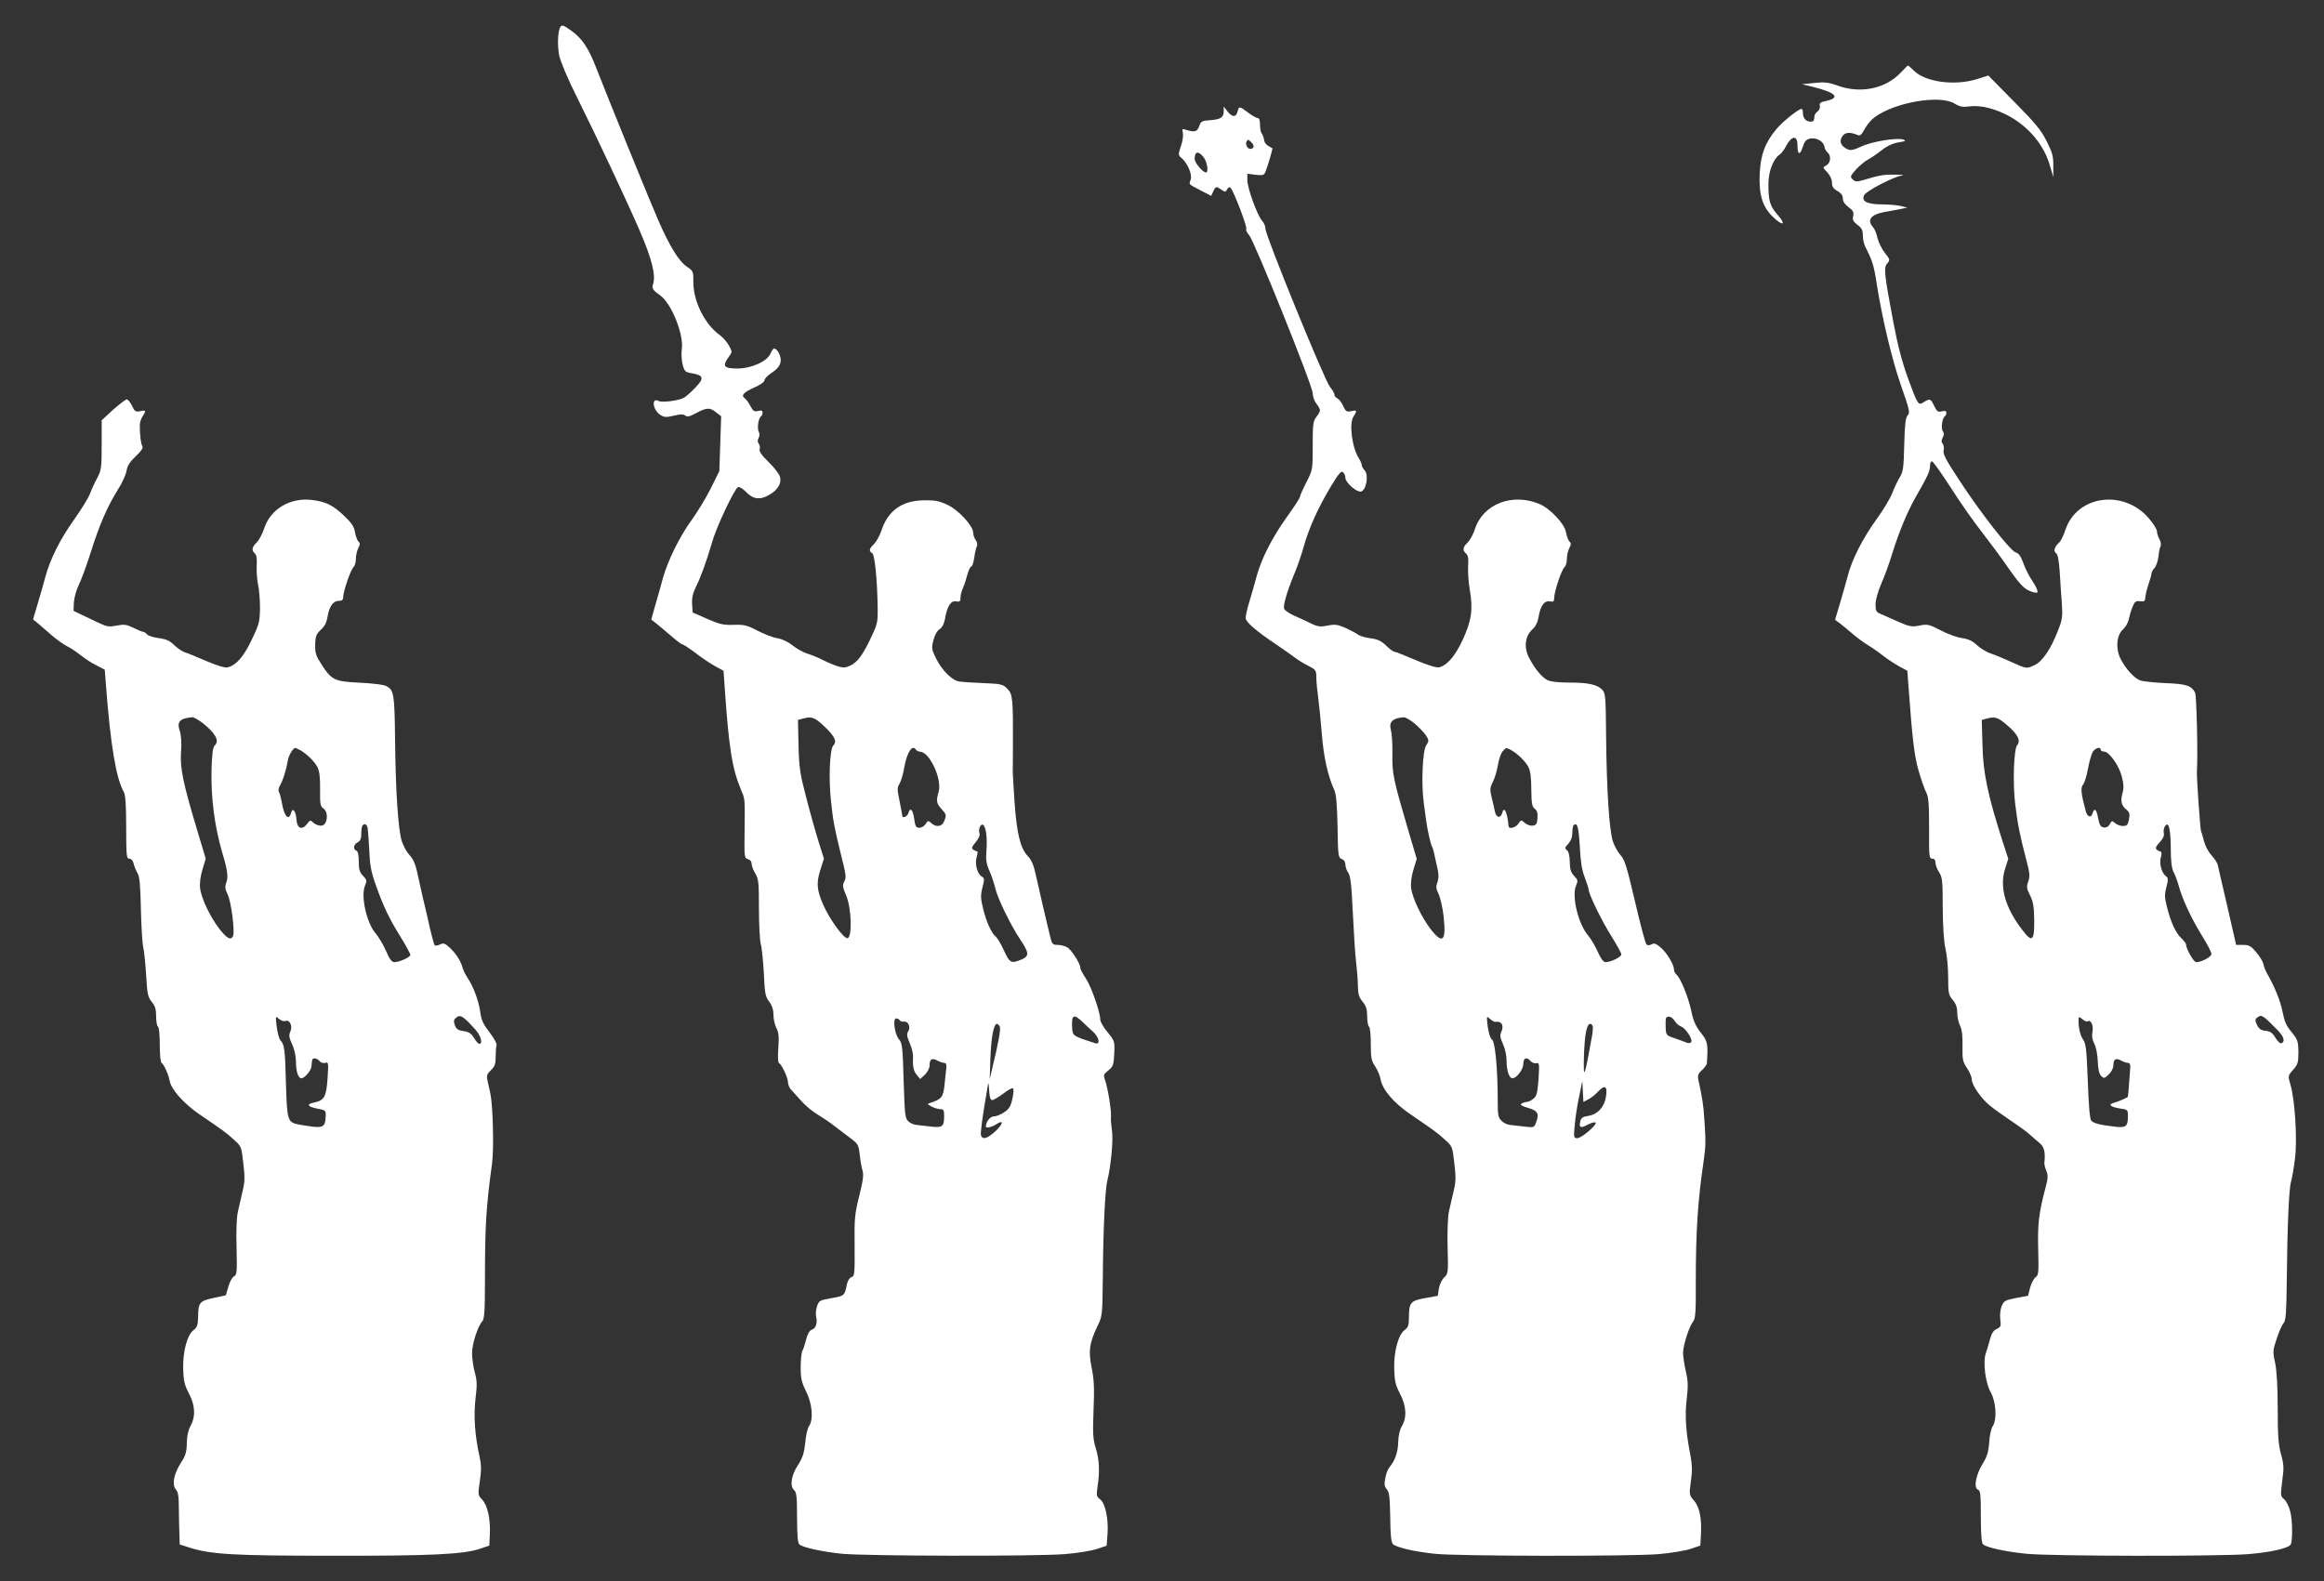
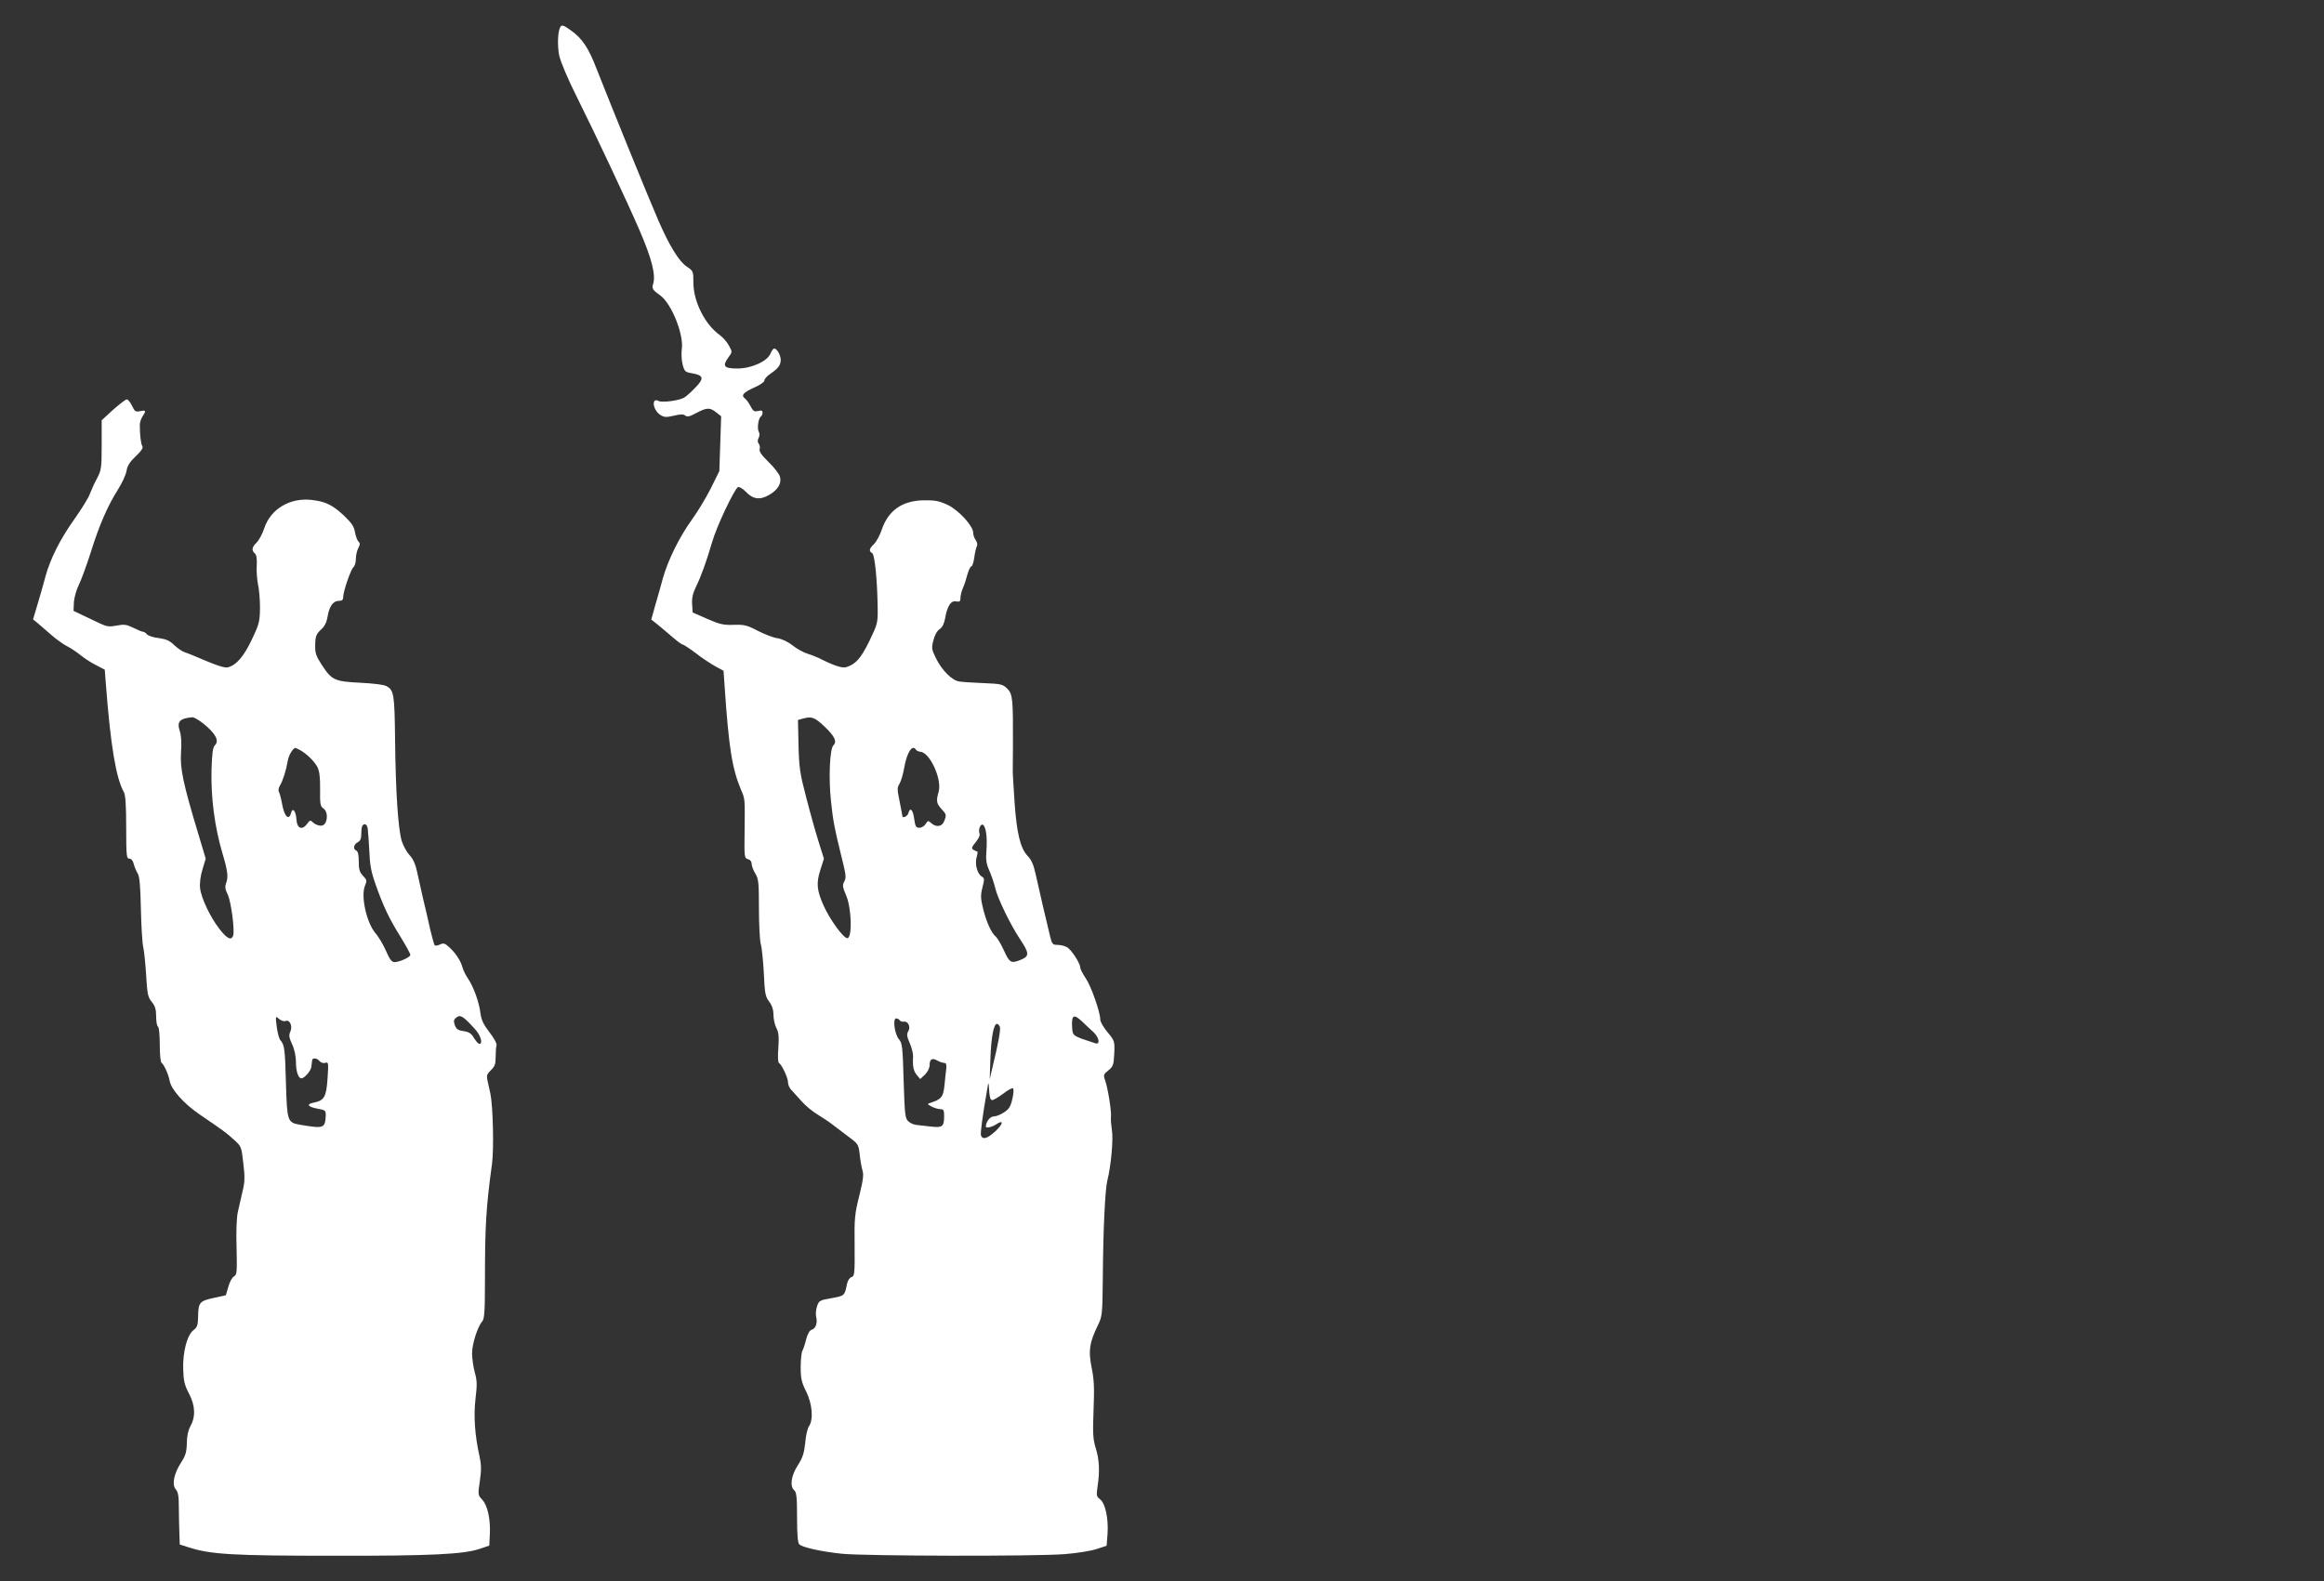
<svg xmlns="http://www.w3.org/2000/svg" version="1.0" width="1280pt" height="871pt" viewBox="0 0 1280 871" preserveAspectRatio="xMidYMid meet">
  <rect x="0" y="0" width="1280" height="871" fill="#333333" stroke="none" />
  <g transform="translate(0,871) scale(0.1,-0.1)" fill="#ffffff" stroke="none">
    <path d="M3086 8561 c-14 -23 -17 -102 -6 -157 8 -35 47 -129 100 -234 98 -196 274 -570 343 -730 67 -155 90 -246 74 -295 -8 -24 -1 -34 39 -62 62 -44 132 -217 119 -298 -3 -24 -1 -62 5 -84 10 -37 14 -41 50 -47 66 -11 70 -28 19 -80 -24 -25 -52 -50 -62 -55 -29 -16 -120 -28 -139 -18 -41 22 -34 -48 8 -76 22 -14 32 -15 75 -5 37 9 53 9 63 1 11 -9 25 -6 61 14 59 31 75 31 110 3 l27 -21 -5 -151 -5 -151 -47 -95 c-26 -52 -74 -131 -106 -175 -67 -93 -130 -221 -158 -320 -10 -38 -29 -106 -42 -149 l-22 -79 27 -21 c15 -12 51 -42 81 -68 31 -27 59 -48 64 -48 5 0 37 -21 72 -47 34 -27 83 -59 108 -73 l46 -25 6 -85 c23 -339 41 -452 90 -570 23 -53 22 -46 20 -231 -2 -140 -1 -147 19 -152 12 -3 20 -13 20 -26 0 -11 9 -35 20 -53 18 -29 20 -51 20 -193 0 -88 5 -176 10 -195 6 -19 13 -91 17 -160 5 -111 8 -129 29 -157 16 -21 24 -45 24 -73 0 -22 7 -55 16 -73 13 -24 15 -48 11 -109 -4 -46 -2 -80 3 -83 16 -10 50 -82 50 -106 0 -12 7 -29 14 -38 8 -9 34 -37 57 -63 23 -27 65 -62 93 -78 28 -17 70 -45 92 -63 23 -18 62 -47 87 -66 43 -32 46 -38 52 -90 3 -31 10 -70 15 -87 8 -25 4 -54 -17 -140 -25 -99 -28 -124 -26 -276 1 -154 0 -168 -17 -173 -11 -3 -21 -20 -25 -38 -13 -65 -13 -65 -85 -78 -65 -11 -70 -14 -80 -45 -6 -17 -8 -43 -5 -57 9 -34 -2 -65 -24 -72 -12 -3 -23 -23 -31 -53 -6 -26 -16 -55 -21 -64 -5 -10 -9 -50 -9 -90 0 -61 5 -83 30 -133 34 -68 41 -155 16 -191 -8 -11 -18 -52 -21 -92 -6 -57 -14 -82 -41 -124 -37 -57 -45 -116 -19 -138 12 -10 15 -40 15 -150 0 -98 4 -141 13 -148 20 -17 126 -40 234 -51 129 -13 1069 -15 1228 -2 66 5 145 18 175 28 l55 18 5 65 c6 83 -12 169 -41 191 -20 15 -21 21 -14 70 13 83 10 149 -10 212 -15 49 -17 79 -12 210 5 120 3 169 -11 235 -18 93 -12 134 34 230 25 50 26 60 28 265 2 272 13 487 25 534 20 79 34 229 25 278 -4 28 -7 61 -5 74 3 31 -17 157 -32 199 -11 31 -9 34 18 56 26 21 29 30 32 92 3 68 2 71 -37 118 -22 26 -40 58 -40 69 0 41 -50 184 -80 228 -16 24 -30 50 -30 58 0 24 -49 100 -73 113 -12 7 -35 13 -52 13 -28 0 -31 4 -42 50 -17 68 -60 254 -79 340 -11 50 -23 79 -44 100 -40 42 -60 124 -72 295 -5 80 -10 154 -10 165 0 11 1 74 1 140 1 264 -1 292 -31 321 -25 25 -34 27 -130 31 -57 2 -117 6 -135 9 -40 6 -96 62 -129 130 -23 47 -24 55 -13 97 7 28 20 52 34 61 15 10 25 30 30 58 12 69 32 101 61 95 20 -3 24 0 24 19 0 13 6 38 14 56 8 18 19 52 25 76 7 23 16 42 21 42 5 0 12 21 16 48 3 26 10 54 14 62 5 9 2 23 -6 35 -8 10 -14 29 -14 41 0 36 -78 122 -139 152 -47 22 -69 27 -131 26 -121 -1 -199 -56 -235 -166 -10 -29 -29 -63 -41 -75 -27 -25 -30 -39 -10 -50 14 -9 28 -147 30 -303 1 -82 -1 -88 -46 -182 -47 -95 -75 -127 -127 -143 -22 -7 -68 8 -151 50 -14 7 -43 18 -65 25 -22 7 -58 27 -80 45 -24 19 -57 35 -82 39 -23 3 -72 22 -109 41 -59 31 -75 35 -133 33 -56 -2 -78 3 -146 33 l-80 35 -3 46 c-2 34 4 60 21 95 28 57 58 140 88 243 24 87 125 299 144 307 8 2 26 -9 42 -25 39 -42 78 -48 128 -19 48 27 71 64 61 100 -3 14 -31 51 -62 81 -40 39 -54 60 -50 72 3 9 1 22 -5 30 -7 8 -7 19 -1 31 6 11 7 25 1 35 -10 18 -2 75 12 84 5 3 9 12 9 21 0 11 -6 14 -25 9 -20 -5 -27 -1 -41 26 -9 18 -24 38 -32 44 -22 16 -7 33 54 60 30 13 54 30 54 38 0 8 15 25 33 37 44 30 57 48 57 78 -1 27 -21 61 -36 61 -5 0 -14 -12 -20 -27 -17 -43 -105 -83 -183 -83 -73 0 -84 13 -50 60 23 31 23 31 4 66 -10 19 -33 45 -49 57 -84 59 -148 188 -147 293 0 59 -1 62 -36 85 -43 29 -95 112 -158 257 -47 107 -268 651 -340 835 -43 112 -78 164 -137 207 -44 32 -54 35 -62 21z m1457 -3855 c55 -53 68 -81 47 -102 -20 -20 -27 -182 -13 -308 11 -108 20 -151 53 -286 31 -125 32 -132 20 -156 -11 -20 -9 -31 10 -76 30 -69 35 -230 8 -236 -20 -4 -97 101 -133 182 -36 82 -40 121 -17 193 l20 63 -29 92 c-16 51 -47 161 -68 243 -35 133 -40 166 -43 290 l-3 139 25 7 c51 14 66 9 123 -45z m502 -126 c3 -5 14 -10 23 -11 53 -2 121 -151 102 -220 -15 -51 -12 -65 15 -95 28 -30 29 -33 15 -68 -11 -30 -44 -35 -71 -10 -16 15 -19 14 -31 -5 -7 -12 -23 -21 -34 -21 -19 0 -23 8 -29 50 -7 51 -23 66 -32 30 -5 -17 -33 -30 -33 -15 0 3 -7 39 -15 80 -14 66 -14 77 -1 97 8 13 20 52 26 88 15 86 45 132 65 100z m386 -456 c4 -21 5 -67 2 -100 -4 -49 -1 -72 16 -110 12 -27 26 -69 32 -94 12 -56 85 -206 138 -285 50 -75 51 -92 6 -111 -56 -23 -64 -19 -95 49 -16 35 -36 69 -45 77 -25 21 -51 78 -70 153 -14 58 -15 74 -4 118 12 45 11 52 -3 60 -25 14 -40 69 -29 107 5 17 7 32 3 32 -4 0 -13 4 -21 9 -12 8 -9 15 13 42 15 18 25 38 21 47 -8 21 4 54 18 49 7 -2 15 -21 18 -43z m532 -1044 c18 -17 44 -42 60 -56 31 -30 38 -70 10 -61 -127 41 -125 40 -128 88 -4 70 9 76 58 29z m-1008 10 c4 -6 13 -9 22 -8 24 5 40 -28 26 -52 -10 -16 -9 -28 8 -67 11 -26 19 -59 18 -73 -3 -54 2 -79 20 -101 l19 -23 26 24 c15 15 26 36 26 52 0 34 14 42 42 26 13 -7 30 -13 38 -13 11 0 14 -9 12 -30 -2 -17 -7 -58 -10 -93 -7 -66 -17 -77 -77 -97 -19 -6 -19 -7 5 -20 14 -8 35 -14 48 -15 19 0 22 -5 22 -37 0 -59 -9 -66 -71 -59 -30 3 -66 7 -80 9 -15 1 -36 10 -46 20 -18 16 -20 36 -26 223 -5 186 -8 208 -25 228 -24 26 -37 116 -16 116 7 0 16 -5 19 -10z m552 -36 c5 -15 -7 -86 -42 -229 l-14 -60 4 115 c4 116 18 190 36 190 5 0 12 -7 16 -16z m-42 -404 c7 0 34 16 60 35 25 20 50 33 54 30 5 -3 4 -28 -3 -57 -9 -42 -18 -57 -45 -75 -19 -13 -45 -23 -58 -23 -20 0 -43 -30 -43 -56 0 -10 33 -3 56 12 43 29 41 4 -3 -37 -45 -41 -70 -49 -80 -24 -4 13 7 99 36 265 5 32 6 31 9 -17 2 -37 7 -53 17 -53z" />
-     <path d="M10467 8308 c-84 -87 -219 -115 -345 -70 -53 19 -74 21 -130 15 l-67 -7 50 -12 c133 -32 165 -61 87 -79 -35 -7 -42 -13 -39 -27 3 -10 -2 -24 -11 -31 -10 -6 -17 -18 -18 -24 -2 -29 -5 -33 -22 -33 -25 0 -42 19 -42 47 0 13 -3 23 -8 23 -16 0 -103 -69 -138 -111 -62 -74 -87 -141 -92 -245 -5 -115 14 -180 69 -235 56 -56 81 -51 31 6 -44 50 -52 77 -52 172 0 68 26 136 61 161 11 7 26 28 35 45 31 61 64 64 64 8 0 -54 14 -59 29 -11 9 30 18 41 38 46 34 9 77 -14 81 -43 2 -12 10 -27 18 -33 21 -18 17 -58 -7 -71 -21 -11 -21 -11 5 -38 16 -17 26 -39 26 -57 0 -22 7 -33 30 -46 21 -12 30 -25 30 -42 0 -16 11 -32 31 -47 25 -18 30 -27 26 -49 -5 -22 0 -31 24 -49 23 -17 29 -29 29 -57 0 -20 6 -48 13 -62 39 -76 48 -105 62 -197 32 -202 85 -424 135 -568 47 -134 51 -150 37 -165 -12 -13 -16 -50 -19 -162 -3 -128 -6 -149 -25 -180 -12 -19 -30 -58 -41 -86 -10 -28 -49 -93 -87 -145 -76 -105 -137 -225 -159 -315 -9 -32 -27 -99 -42 -148 l-27 -90 27 -20 c15 -12 46 -37 69 -57 23 -20 62 -49 87 -64 25 -15 63 -42 84 -59 22 -17 60 -42 85 -56 l46 -25 6 -80 c22 -299 32 -386 56 -470 14 -49 33 -103 42 -120 13 -24 16 -62 16 -197 -1 -155 0 -168 17 -168 12 0 18 -8 18 -22 0 -13 9 -36 20 -53 18 -27 20 -48 20 -195 1 -108 6 -186 15 -225 8 -33 15 -104 15 -157 0 -88 2 -99 25 -126 18 -21 25 -42 25 -71 0 -23 7 -55 16 -72 10 -21 14 -54 13 -112 -1 -74 1 -86 25 -121 14 -21 26 -49 26 -62 0 -30 49 -102 97 -142 21 -18 75 -56 119 -86 45 -30 93 -65 106 -78 14 -12 37 -33 52 -45 25 -21 32 -50 26 -107 -1 -10 4 -31 11 -47 10 -24 9 -41 -5 -92 -37 -141 -44 -201 -40 -341 3 -127 2 -141 -15 -152 -10 -8 -23 -33 -30 -58 l-11 -44 -66 -12 c-60 -12 -67 -16 -79 -44 -8 -19 -11 -49 -8 -74 5 -37 3 -42 -20 -53 -18 -8 -28 -24 -37 -58 -7 -25 -17 -59 -22 -74 -18 -46 -3 -167 27 -218 29 -52 35 -150 10 -186 -8 -11 -17 -51 -19 -89 -4 -53 -12 -78 -36 -117 -37 -60 -51 -133 -26 -143 14 -5 16 -26 16 -149 0 -102 4 -145 13 -153 20 -17 126 -40 237 -51 133 -14 1064 -15 1225 -2 120 10 218 32 231 52 12 20 11 134 -2 184 -7 27 -23 58 -34 67 -20 16 -20 21 -10 100 10 73 9 91 -7 148 -14 52 -18 101 -18 250 0 121 -5 208 -14 252 -14 63 -13 70 9 135 12 37 29 76 38 85 12 15 15 57 17 235 3 306 12 508 24 546 5 18 15 73 21 123 14 103 0 327 -25 410 -14 47 -14 48 15 81 26 29 29 40 29 98 -1 60 -4 68 -37 109 -29 34 -40 60 -50 111 -11 59 -45 143 -87 215 -8 14 -16 36 -19 50 -3 14 -21 44 -40 65 -28 34 -40 40 -72 40 l-38 0 -48 210 c-27 116 -51 219 -53 230 -2 11 -18 35 -34 53 -17 18 -35 52 -41 75 -6 23 -13 49 -17 57 -5 14 -25 298 -23 330 6 94 -2 419 -10 435 -21 39 -51 48 -165 52 -60 3 -122 9 -138 15 -33 13 -80 64 -108 120 -28 56 -21 132 15 162 13 12 28 37 31 56 4 19 13 50 21 68 11 28 18 33 41 30 24 -3 28 1 29 22 1 14 9 47 18 73 9 26 16 53 16 59 0 6 8 20 17 30 9 10 18 37 21 60 2 23 7 49 11 57 5 8 3 25 -5 40 -8 14 -14 34 -14 44 0 11 -20 43 -45 72 -140 163 -398 126 -460 -66 -10 -30 -25 -61 -35 -69 -24 -21 -32 -48 -16 -57 9 -5 16 -38 20 -98 3 -49 8 -129 12 -176 5 -78 3 -92 -22 -155 -39 -100 -85 -168 -127 -187 -46 -22 -43 -22 -128 16 -41 19 -92 40 -114 47 -22 7 -56 27 -75 45 -25 24 -48 35 -83 40 -26 3 -79 22 -117 42 -65 34 -74 36 -118 27 -42 -8 -54 -6 -112 19 -36 16 -80 35 -97 43 -30 12 -33 18 -33 55 0 23 13 70 30 110 17 38 45 113 61 167 39 124 83 230 128 310 67 117 81 146 81 175 0 18 5 27 12 25 7 -3 53 -68 103 -145 49 -78 126 -187 170 -243 44 -57 112 -148 150 -204 53 -76 80 -106 109 -119 21 -10 42 -15 47 -10 5 5 -6 31 -25 59 -19 27 -42 73 -52 102 -14 38 -25 54 -42 59 -28 7 -191 214 -311 398 -72 109 -91 145 -86 163 3 13 1 30 -5 37 -8 10 -8 19 0 35 8 15 8 25 1 34 -12 14 -4 73 10 82 5 3 9 12 9 20 0 10 -7 13 -25 8 -21 -5 -27 -1 -42 30 -19 40 -24 42 -57 21 -31 -20 -33 -17 -89 136 -32 89 -56 181 -80 310 -49 259 -53 296 -32 319 16 18 15 21 -14 57 -16 21 -34 57 -40 81 -5 24 -16 51 -25 61 -35 39 -12 69 62 83 26 4 65 12 87 16 l40 8 -35 9 c-19 5 -67 9 -107 9 -82 1 -113 18 -95 52 12 23 165 102 207 107 17 2 1 5 -35 5 -63 1 -85 -2 -178 -30 -36 -10 -44 -10 -58 4 -15 14 -13 19 19 55 20 21 48 45 64 53 15 8 50 31 76 52 32 25 64 39 95 44 37 6 42 8 26 15 -35 12 -173 -10 -232 -38 -44 -20 -58 -23 -77 -15 -36 17 -47 44 -28 71 15 23 42 25 85 7 13 -6 21 2 37 31 11 22 35 51 53 65 110 84 363 128 444 77 28 -17 44 -20 82 -15 30 4 68 1 106 -9 162 -43 294 -167 337 -319 l18 -61 0 61 c1 51 -5 73 -36 135 -30 61 -62 100 -179 218 l-143 145 -63 -20 c-124 -38 -284 -16 -347 47 -16 16 -31 29 -33 28 -2 0 -20 -19 -41 -41z m589 -3594 c57 -48 75 -84 54 -109 -19 -22 -25 -218 -10 -331 13 -107 27 -174 61 -303 19 -71 20 -89 10 -117 -10 -29 -9 -39 10 -76 17 -34 22 -61 23 -137 1 -116 -11 -126 -67 -52 -95 124 -126 239 -92 340 l16 50 -35 108 c-77 241 -104 367 -107 518 l-4 139 25 7 c48 13 63 9 116 -37z m514 -134 c0 -5 8 -10 18 -10 28 0 82 -75 98 -136 11 -42 12 -65 4 -94 -12 -43 -6 -68 23 -91 16 -13 18 -23 13 -53 -6 -30 -11 -36 -33 -36 -15 0 -34 7 -44 16 -16 14 -18 14 -29 -6 -7 -14 -19 -20 -33 -18 -17 2 -24 13 -31 51 -9 50 -21 60 -31 26 -8 -26 -28 -20 -37 12 -26 96 -30 130 -15 147 8 9 20 49 27 87 7 39 19 80 26 93 15 22 44 31 44 12z m386 -538 c0 -76 5 -116 16 -137 9 -16 21 -50 28 -75 19 -71 68 -177 126 -271 30 -48 54 -94 54 -104 0 -16 -54 -45 -84 -45 -14 0 -56 74 -56 98 0 5 -11 19 -24 32 -32 29 -59 88 -80 170 -14 55 -15 72 -4 113 11 42 10 51 -3 61 -23 17 -37 67 -28 101 5 17 5 31 1 33 -35 12 -36 21 -8 51 18 19 27 37 24 49 -3 11 -1 27 4 37 21 36 33 -4 34 -113z m582 -1000 c41 -40 51 -71 26 -79 -6 -2 -21 12 -32 31 -16 27 -28 35 -54 38 -25 2 -36 10 -47 32 -12 26 -12 31 4 43 21 15 29 10 103 -65z m-1040 42 c18 11 33 -22 27 -57 -5 -24 -1 -45 10 -67 10 -19 18 -60 19 -97 2 -43 7 -69 19 -80 15 -15 18 -14 41 8 15 14 26 35 26 51 0 34 14 42 42 26 13 -7 30 -13 38 -13 10 0 14 -9 13 -25 -9 -133 -12 -162 -15 -164 -13 -8 -57 -26 -76 -31 -33 -9 -18 -23 33 -31 44 -6 45 -7 45 -43 0 -55 -10 -64 -66 -58 -89 10 -123 19 -136 34 -8 10 -14 81 -19 219 -7 180 -10 206 -28 231 -16 23 -26 76 -22 117 1 5 10 1 20 -8 11 -10 24 -15 29 -12z" />
-     <path d="M6740 8098 c0 -35 -17 -46 -75 -50 -45 -3 -51 -6 -60 -33 -11 -31 -25 -35 -73 -20 -21 7 -22 5 -17 -17 3 -13 -1 -46 -11 -73 -15 -47 -15 -50 3 -65 33 -27 61 -92 51 -119 -10 -29 -15 -23 55 -60 l58 -30 11 24 c13 29 17 30 45 10 20 -14 23 -14 32 2 6 12 13 14 19 8 18 -20 93 -216 86 -226 -3 -6 3 -20 15 -33 28 -29 351 -832 351 -872 0 -17 9 -43 20 -57 11 -14 20 -30 20 -37 0 -7 -9 -23 -20 -37 -18 -23 -20 -41 -20 -159 0 -132 0 -133 -35 -201 -19 -37 -35 -73 -35 -79 0 -7 -32 -56 -71 -110 -82 -115 -141 -230 -168 -329 -10 -38 -28 -101 -40 -140 -12 -38 -21 -79 -20 -90 0 -21 57 -71 168 -145 37 -25 82 -57 101 -71 19 -15 54 -36 78 -48 39 -20 42 -24 42 -64 0 -23 5 -71 10 -107 5 -36 14 -126 20 -200 10 -129 33 -232 68 -310 12 -26 16 -77 19 -205 2 -159 4 -170 23 -177 12 -4 20 -16 20 -30 0 -13 7 -34 16 -46 12 -18 18 -67 25 -220 5 -108 13 -231 18 -272 5 -41 10 -101 10 -132 1 -45 6 -62 26 -86 19 -23 25 -41 25 -80 0 -28 5 -54 10 -57 6 -3 10 -46 10 -95 0 -77 3 -94 24 -124 13 -20 27 -52 30 -72 11 -58 73 -130 164 -192 133 -91 145 -99 189 -139 42 -37 43 -40 53 -130 9 -75 9 -103 -4 -155 -8 -35 -20 -85 -26 -113 -6 -29 -9 -111 -7 -195 4 -140 3 -146 -18 -166 -13 -12 -26 -39 -30 -62 l-6 -40 -71 -13 c-80 -14 -88 -25 -88 -109 0 -39 -4 -52 -24 -67 -35 -26 -60 -120 -57 -215 2 -64 7 -88 31 -134 36 -67 40 -133 11 -180 -11 -19 -19 -51 -20 -87 -1 -56 -18 -104 -48 -139 -9 -10 -19 -37 -23 -60 -7 -34 -5 -47 8 -62 14 -15 17 -43 19 -153 1 -98 5 -139 15 -149 18 -18 116 -41 228 -53 126 -14 1081 -15 1237 -2 67 6 146 19 175 29 l53 18 3 55 c6 93 -7 157 -37 192 -28 32 -28 33 -18 107 8 55 7 91 -2 140 -26 131 -32 223 -21 313 8 71 8 99 -5 153 -8 36 -15 82 -15 102 0 43 35 149 56 173 12 13 15 56 14 220 0 277 11 442 42 654 13 91 14 115 5 240 -5 80 -11 116 -33 218 -5 21 -1 33 20 52 14 13 26 30 27 37 7 108 5 122 -34 170 -28 36 -41 65 -52 120 -16 76 -59 180 -81 199 -8 6 -14 19 -14 28 0 27 -40 94 -74 122 -24 21 -35 25 -50 17 -12 -7 -22 -6 -28 0 -6 6 -34 112 -63 237 -45 192 -57 231 -80 255 -14 15 -33 49 -42 76 -20 64 -34 283 -37 576 -2 215 -3 239 -20 257 -27 30 -78 41 -184 41 -61 0 -102 5 -120 14 -32 17 -71 65 -101 124 -29 57 -21 119 19 155 18 16 29 39 34 68 10 62 32 92 62 86 20 -3 24 0 24 19 0 34 41 157 57 170 7 6 13 26 13 45 0 19 6 45 13 59 11 21 11 28 1 37 -7 7 -15 30 -19 51 -7 46 -88 132 -147 156 -148 62 -309 0 -354 -137 -9 -29 -27 -62 -40 -75 -28 -26 -30 -44 -9 -62 11 -9 14 -27 11 -68 -2 -30 2 -89 9 -130 19 -108 10 -171 -39 -277 -43 -91 -84 -139 -130 -151 -14 -3 -61 11 -129 40 -59 25 -112 46 -117 46 -6 0 -27 15 -46 34 -27 26 -46 35 -87 40 -28 4 -59 13 -67 20 -8 6 -39 23 -67 36 -46 20 -59 22 -100 14 -41 -8 -54 -7 -93 12 -25 12 -67 32 -93 43 -26 12 -50 28 -54 37 -7 19 15 94 55 191 17 39 40 107 52 150 28 101 79 215 148 330 44 73 58 90 69 82 7 -6 13 -20 13 -31 0 -26 60 -79 85 -76 29 4 45 90 22 116 -10 10 -17 24 -17 31 0 6 -7 22 -15 35 -38 58 -56 193 -30 232 21 32 19 37 -13 29 -25 -5 -30 -2 -45 30 -9 20 -24 38 -32 41 -8 4 -15 12 -15 19 0 8 -11 27 -25 44 -29 34 -355 833 -355 870 0 14 -8 34 -19 45 -26 29 -81 181 -81 223 l0 36 46 -6 c40 -4 47 -2 54 17 14 36 41 128 38 130 -30 13 -44 27 -46 47 -2 13 -8 28 -13 34 -5 5 -9 26 -9 47 0 25 -5 38 -13 38 -7 0 -31 13 -53 30 -48 36 -50 36 -58 5 -8 -32 -29 -32 -55 1 l-21 27 0 -25z m154 -174 c17 -17 13 -34 -9 -34 -15 0 -28 27 -19 41 7 12 10 12 28 -7z m-265 -80 c20 -26 29 -84 13 -84 -17 0 -62 53 -62 74 0 43 20 47 49 10z m1163 -3120 c23 -20 51 -49 62 -65 17 -28 17 -31 1 -55 -20 -31 -28 -212 -13 -319 5 -38 11 -81 13 -95 6 -49 25 -132 32 -143 6 -10 10 -27 31 -125 7 -29 6 -53 -1 -72 -9 -23 -8 -37 7 -66 9 -21 22 -75 27 -122 15 -136 -4 -156 -70 -72 -50 64 -102 173 -109 228 -3 27 2 66 13 102 l18 59 -41 138 c-88 299 -95 331 -93 438 1 55 -3 114 -8 132 -13 46 8 67 71 72 9 0 36 -15 60 -35z m531 -146 c37 -21 78 -61 95 -93 11 -21 16 -58 16 -123 1 -78 4 -96 19 -107 13 -10 17 -23 15 -52 -2 -31 -7 -39 -26 -41 -13 -2 -33 5 -44 15 -20 18 -21 17 -35 -4 -14 -22 -52 -32 -54 -15 -7 78 -25 115 -35 74 -9 -31 -32 -28 -40 6 -3 15 -11 50 -18 78 -11 45 -10 55 6 86 10 20 23 61 28 93 5 32 17 66 26 76 20 22 18 22 47 7z m378 -529 c4 -83 11 -130 27 -171 12 -32 22 -63 22 -69 0 -24 73 -174 125 -256 30 -48 55 -93 55 -100 0 -15 -58 -43 -87 -43 -12 0 -26 19 -43 57 -14 32 -38 72 -53 90 -54 62 -91 214 -67 273 12 28 11 33 -10 55 -18 19 -24 37 -24 78 -1 34 -6 56 -16 64 -13 10 -12 14 8 35 14 16 22 37 22 59 0 20 3 39 7 43 20 19 28 -10 34 -115z m-465 -968 c34 6 49 -19 33 -55 -9 -18 -7 -32 9 -67 12 -26 20 -65 20 -95 0 -51 14 -94 32 -94 23 0 60 49 60 79 0 34 19 41 41 15 7 -8 21 -13 31 -11 16 5 17 -2 12 -86 -6 -77 -10 -95 -28 -109 -11 -10 -28 -18 -36 -18 -8 0 -21 -4 -29 -9 -11 -7 -1 -13 35 -24 54 -15 63 -32 44 -81 -10 -27 -12 -28 -63 -22 -28 3 -64 7 -79 9 -15 1 -37 11 -48 23 -19 18 -21 33 -21 115 0 171 -14 318 -31 332 -10 7 -19 36 -24 72 -7 60 -7 60 13 42 11 -10 24 -17 29 -16z m988 5 c8 -14 24 -27 35 -31 24 -7 65 -70 56 -85 -4 -6 -14 -8 -24 -4 -9 4 -38 14 -65 24 -49 16 -50 17 -52 61 -1 24 0 47 2 51 10 15 32 8 48 -16z m-452 -28 c2 -6 1 -30 -3 -52 -42 -235 -49 -254 -45 -111 4 116 15 175 35 175 5 0 11 -5 13 -12z m-24 -404 c15 8 38 26 51 40 39 42 55 35 47 -21 -8 -60 -45 -101 -98 -110 -30 -4 -40 -11 -44 -30 -9 -35 2 -40 41 -18 20 10 38 15 43 11 10 -11 -77 -86 -101 -86 -19 0 -20 5 -14 70 3 39 14 110 24 158 l18 87 3 -57 3 -58 27 14z" />
    <path d="M622 6452 l-62 -57 0 -136 c0 -128 -2 -139 -26 -185 -15 -27 -32 -66 -40 -87 -7 -20 -45 -81 -83 -135 -80 -112 -134 -220 -161 -319 -10 -37 -29 -106 -43 -151 l-25 -84 26 -21 c14 -12 47 -41 74 -64 27 -24 65 -51 86 -62 20 -10 55 -33 77 -51 22 -18 61 -43 86 -55 l46 -24 6 -78 c26 -341 56 -519 99 -596 9 -15 13 -74 13 -194 0 -157 2 -173 17 -173 11 0 20 -11 24 -27 4 -16 13 -39 21 -52 12 -18 16 -65 19 -198 2 -96 8 -191 13 -211 5 -21 12 -90 16 -155 6 -104 10 -121 31 -146 18 -22 24 -41 24 -79 0 -28 4 -54 10 -57 6 -3 10 -48 10 -100 0 -52 4 -97 10 -100 13 -8 38 -64 44 -97 8 -49 78 -127 164 -186 133 -91 145 -99 189 -139 42 -37 43 -40 53 -130 9 -75 9 -103 -4 -155 -8 -35 -20 -86 -26 -114 -7 -31 -10 -110 -7 -198 3 -133 2 -148 -14 -157 -10 -5 -24 -30 -31 -56 l-14 -48 -68 -15 c-78 -17 -84 -25 -85 -107 -1 -42 -5 -55 -25 -70 -35 -26 -60 -120 -57 -215 2 -65 7 -87 32 -135 35 -66 37 -128 7 -181 -12 -22 -19 -55 -19 -93 -1 -47 -7 -68 -32 -106 -40 -63 -51 -121 -29 -147 13 -14 17 -38 17 -100 0 -44 2 -109 3 -143 l2 -61 47 -15 c123 -40 243 -47 798 -47 535 -1 719 8 807 38 l53 18 3 64 c4 83 -13 159 -43 190 -23 24 -23 27 -12 103 9 60 8 90 -2 135 -26 116 -33 223 -22 317 9 74 9 100 -4 145 -8 30 -15 78 -15 105 0 52 31 148 56 176 12 13 15 57 15 225 0 303 6 402 39 644 11 80 5 319 -9 385 -5 22 -12 55 -16 73 -6 27 -3 36 19 57 21 20 26 33 26 74 0 27 2 56 5 63 3 8 -14 39 -38 70 -34 44 -46 69 -51 108 -8 63 -39 147 -70 192 -13 19 -26 47 -30 63 -9 34 -41 81 -76 111 -20 18 -29 20 -47 11 -13 -6 -26 -8 -29 -4 -3 3 -14 43 -25 89 -10 46 -28 124 -40 173 -11 50 -26 116 -33 148 -8 37 -22 68 -40 86 -15 16 -34 50 -43 77 -20 66 -34 269 -37 559 -3 252 -6 274 -49 296 -12 7 -76 15 -142 18 -142 7 -158 14 -213 99 -32 49 -37 64 -36 111 1 46 6 58 31 82 21 18 32 41 37 71 9 57 31 88 61 88 18 0 25 5 25 20 0 31 42 154 57 166 7 6 13 26 13 45 0 19 6 45 13 59 11 21 11 28 1 37 -7 7 -15 30 -19 52 -5 31 -19 51 -61 91 -62 58 -100 77 -177 86 -120 14 -227 -50 -262 -157 -10 -30 -28 -64 -41 -77 -27 -26 -30 -44 -10 -61 9 -8 12 -29 10 -68 -2 -31 2 -77 7 -102 6 -26 11 -83 11 -128 -1 -77 -4 -90 -45 -176 -44 -93 -85 -141 -132 -153 -16 -4 -55 8 -117 34 -51 22 -104 44 -118 48 -14 4 -40 21 -59 39 -26 26 -45 34 -86 40 -30 3 -59 13 -66 21 -6 8 -16 14 -22 14 -5 0 -29 10 -53 22 -38 18 -50 20 -91 12 -41 -8 -55 -6 -93 12 -25 12 -67 32 -95 45 l-50 24 2 48 c2 26 14 69 27 95 13 26 43 107 66 180 48 153 92 253 150 346 23 36 44 82 47 103 5 28 18 49 51 80 30 28 42 46 36 55 -8 12 -14 62 -14 117 0 14 7 35 15 47 21 32 19 36 -13 29 -25 -5 -30 -2 -45 30 -9 19 -22 35 -29 35 -7 -1 -41 -27 -76 -58z m497 -1727 c68 -55 90 -95 65 -120 -12 -11 -16 -44 -19 -133 -4 -155 17 -316 60 -462 28 -93 33 -130 22 -160 -9 -24 -8 -37 7 -67 19 -39 40 -201 30 -228 -11 -27 -33 -16 -74 36 -51 65 -102 171 -108 227 -3 26 2 66 13 102 l18 60 -41 137 c-84 278 -101 361 -95 449 4 51 1 94 -7 118 -17 51 0 69 70 75 8 0 35 -15 59 -34z m534 -147 c37 -21 78 -61 95 -93 11 -22 16 -55 15 -123 -1 -81 1 -94 19 -106 29 -21 22 -90 -10 -94 -13 -2 -33 5 -44 14 -19 18 -20 18 -37 -5 -27 -36 -55 -25 -58 23 -3 48 -21 71 -30 38 -11 -44 -36 -21 -48 43 -6 33 -14 66 -19 73 -4 7 -2 22 6 35 15 24 34 83 43 136 4 29 29 71 42 71 2 0 13 -6 26 -12z m372 -430 c2 -13 6 -68 9 -123 3 -80 10 -117 34 -185 44 -125 75 -189 137 -289 30 -49 55 -94 55 -101 0 -13 -60 -40 -88 -40 -14 0 -27 17 -46 62 -15 34 -40 76 -56 95 -50 56 -84 205 -60 263 12 28 11 33 -11 56 -19 20 -23 36 -23 79 0 35 -5 56 -13 59 -20 8 -16 34 7 46 15 8 20 21 20 49 0 21 3 41 7 44 12 13 23 7 28 -15z m592 -1108 c31 -34 44 -80 23 -80 -6 0 -19 15 -30 33 -15 25 -28 33 -57 37 -30 4 -40 11 -48 33 -8 24 -6 31 10 43 21 16 38 5 102 -66z m-1044 46 c23 9 40 -29 26 -59 -9 -19 -7 -33 10 -70 13 -27 21 -66 21 -97 0 -52 13 -90 30 -90 17 0 53 42 55 64 1 12 3 27 4 34 1 17 26 15 41 -3 7 -9 21 -13 31 -10 18 6 19 1 13 -87 -7 -101 -18 -120 -76 -132 -42 -8 -34 -23 20 -33 45 -8 47 -10 46 -41 -4 -68 -11 -70 -146 -47 -64 12 -67 20 -73 225 -5 192 -8 215 -31 240 -7 9 -16 43 -20 75 -7 59 -7 60 13 42 11 -9 27 -15 36 -11z" />
  </g>
</svg>